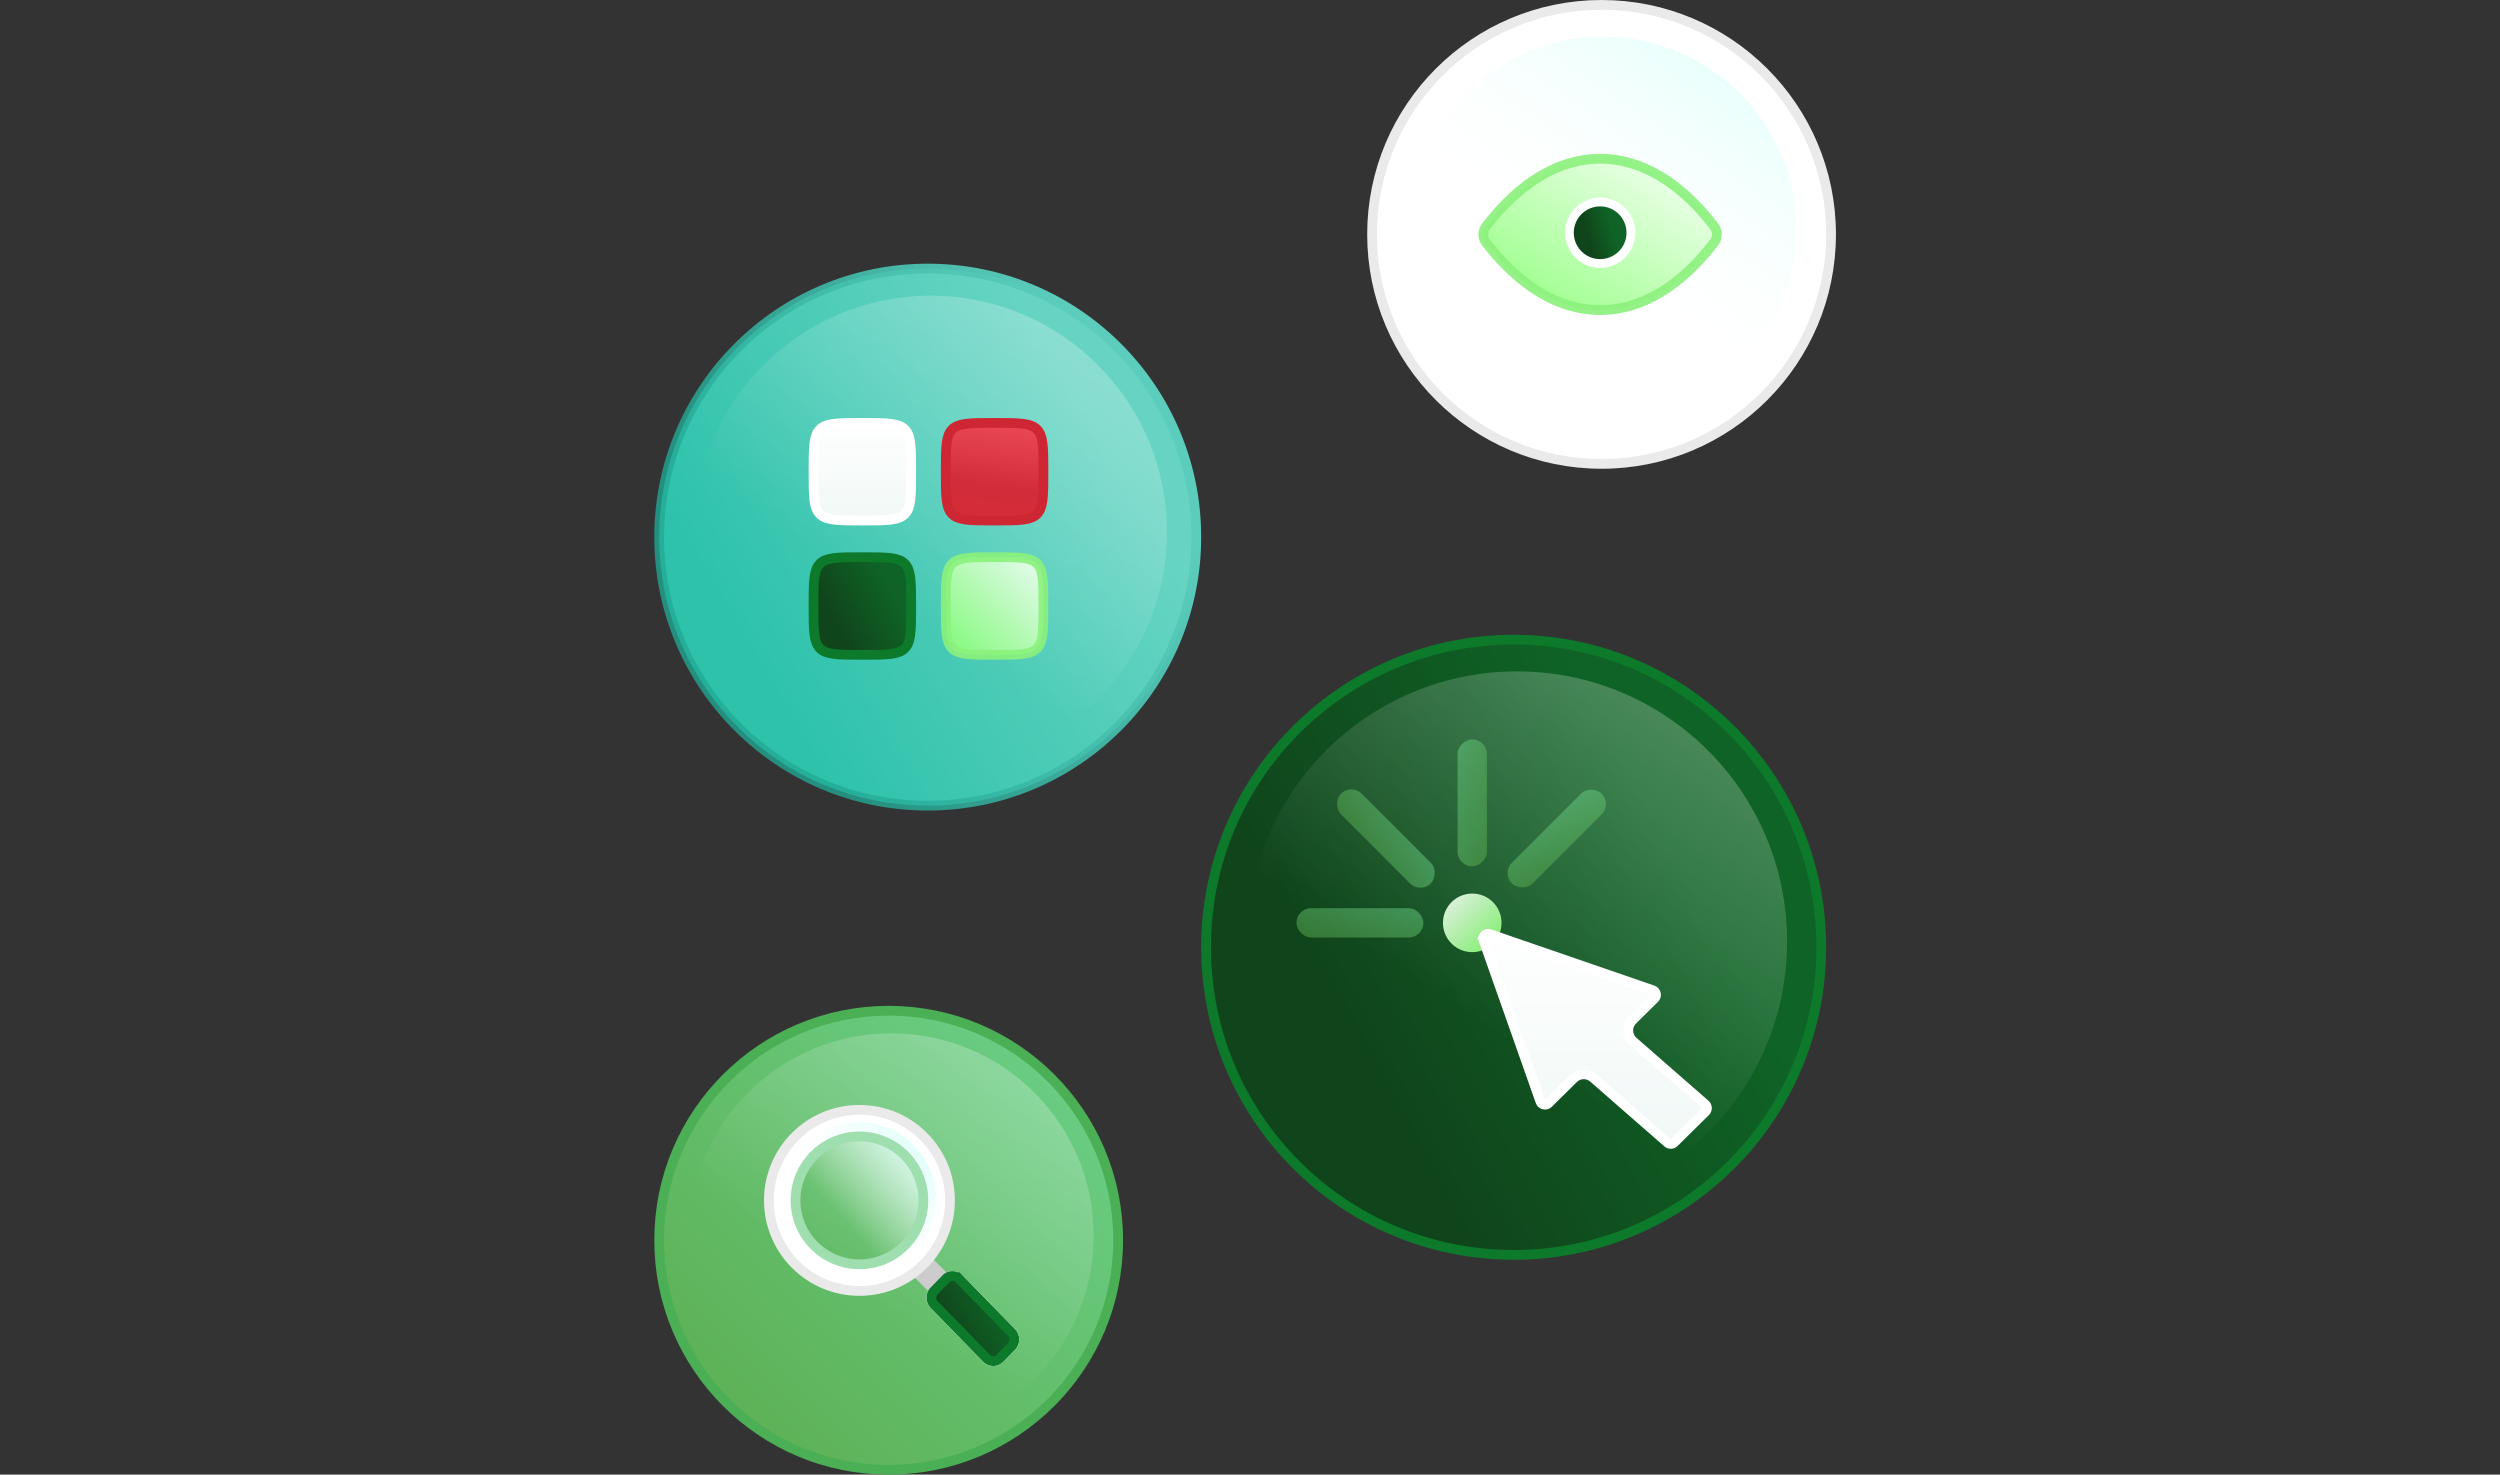
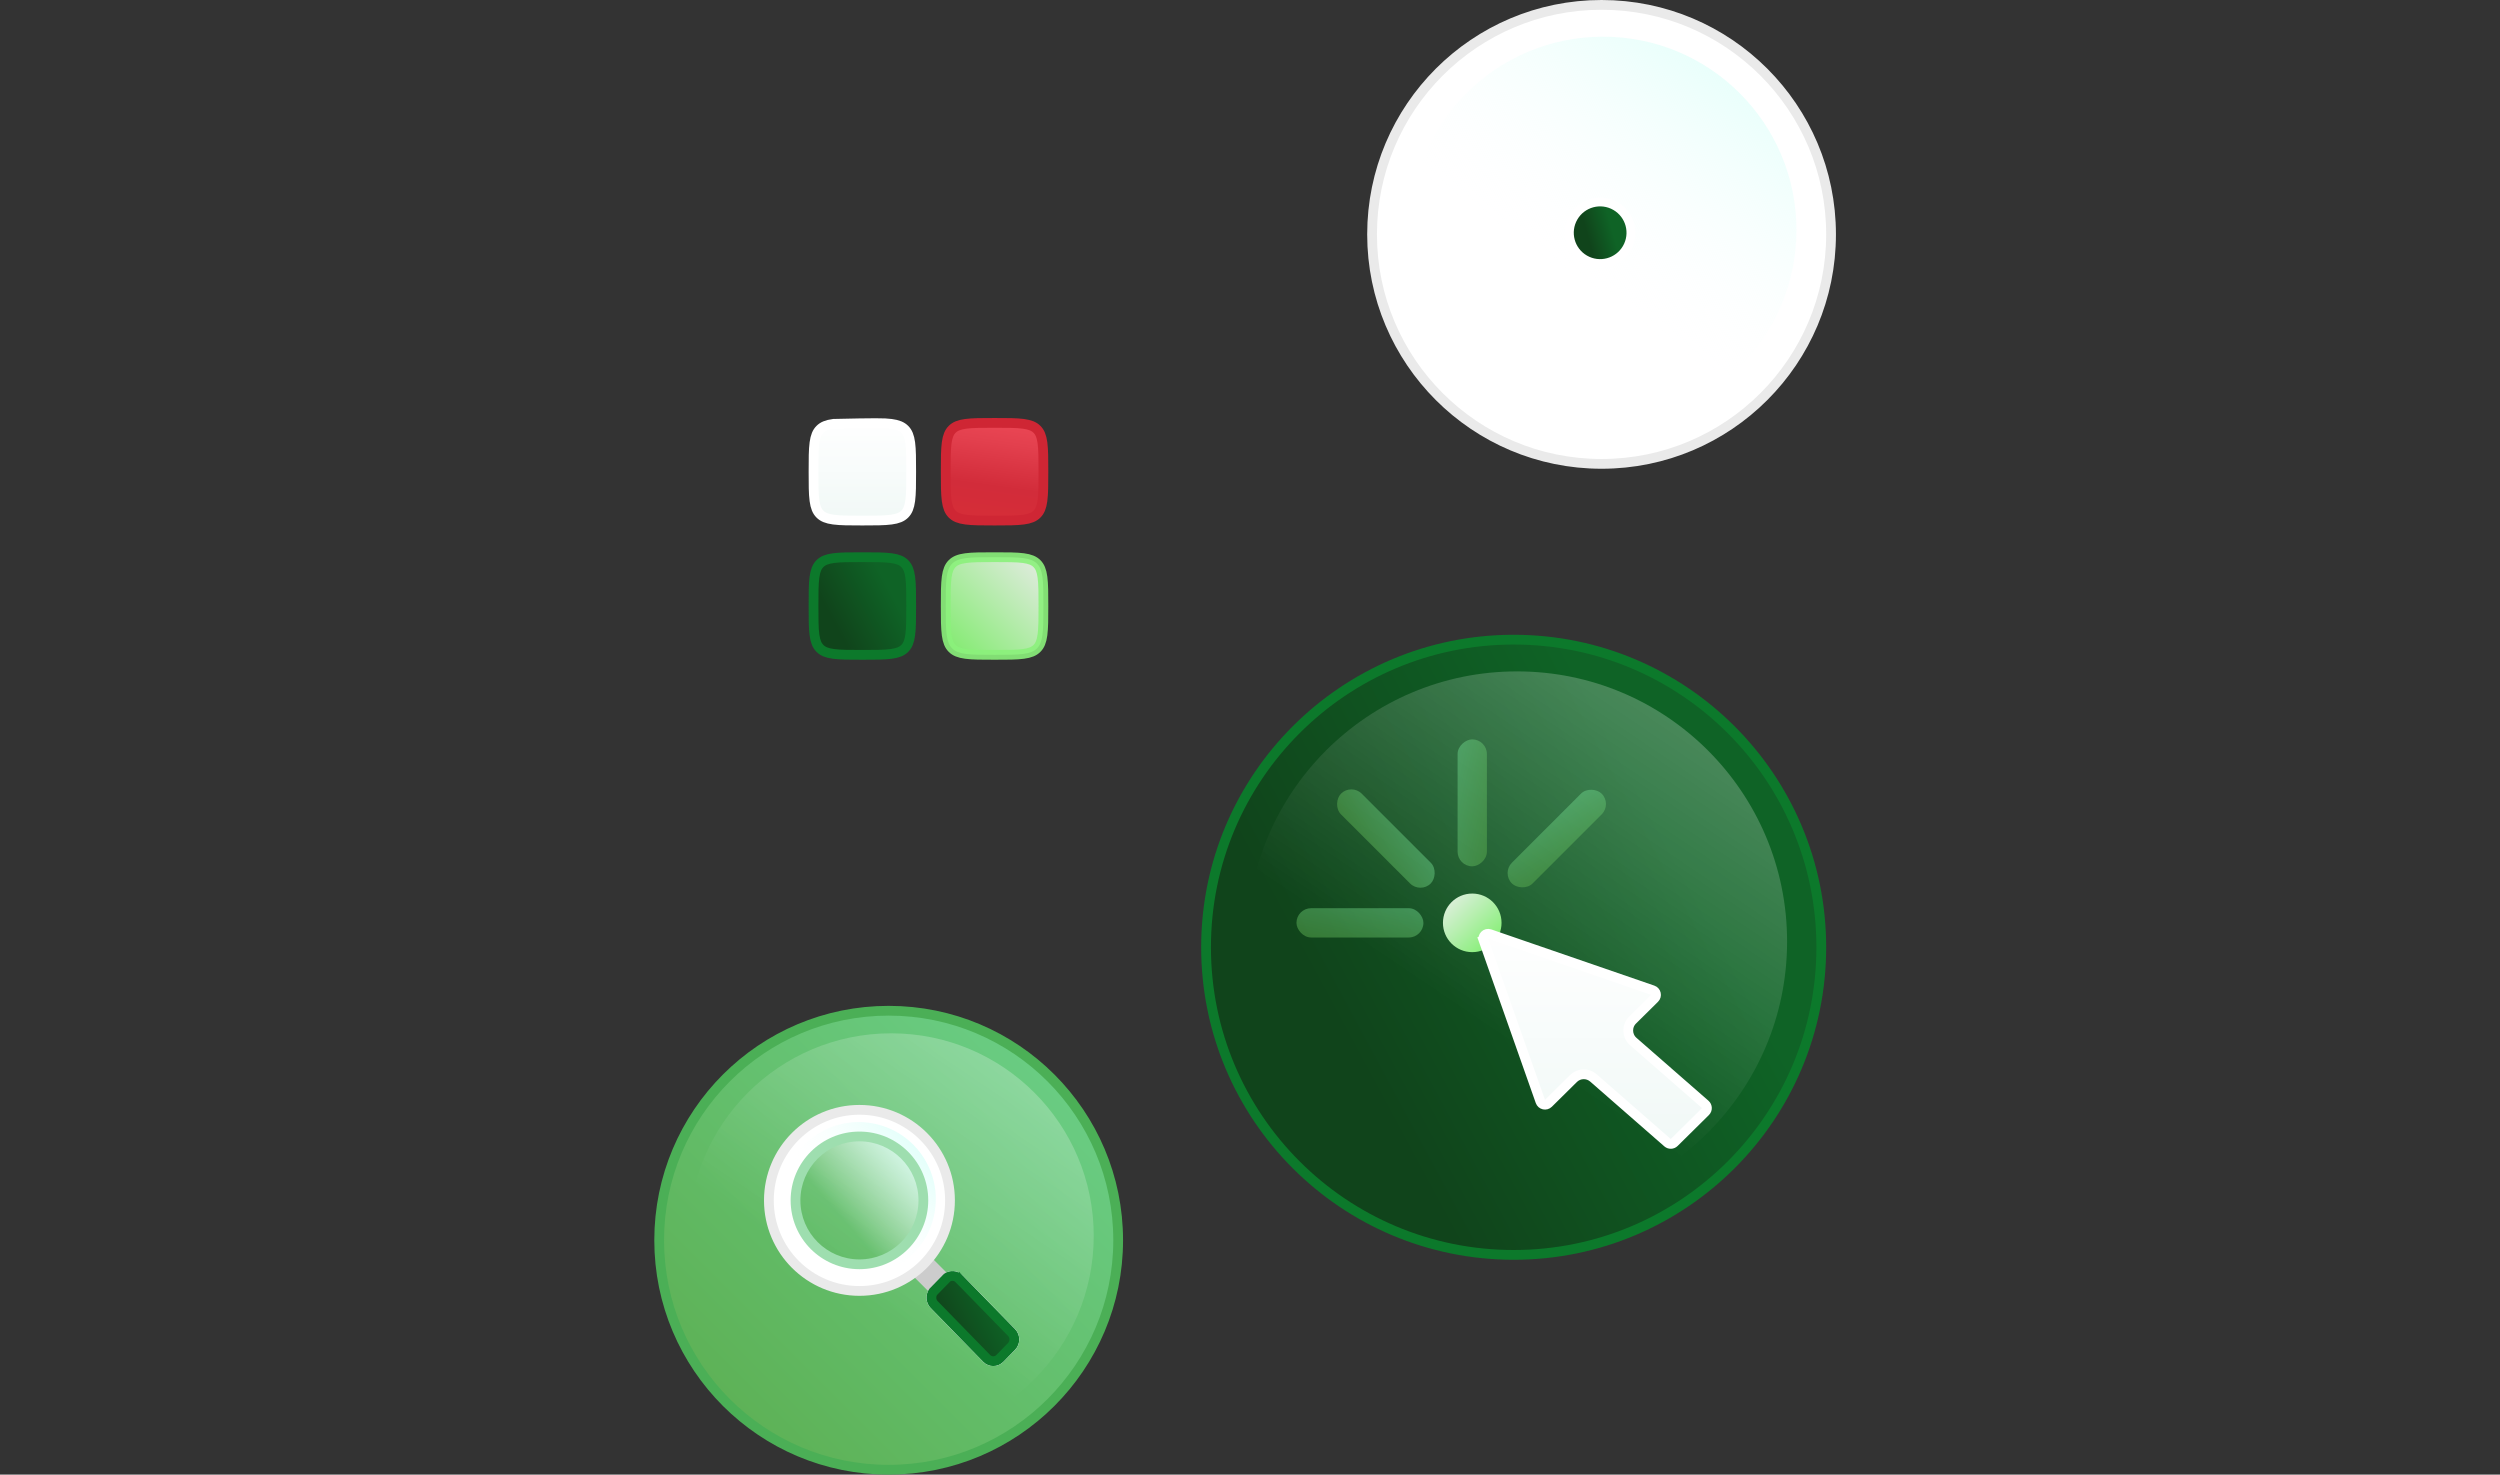
<svg xmlns="http://www.w3.org/2000/svg" width="256" height="151" viewBox="0 0 256 151" fill="none">
  <rect x="0" y="0" width="256" height="151" fill="#333333" stroke="none" />
  <circle cx="155" cy="97" r="31.5" fill="url(#paint0_linear_4649_4925)" stroke="#0C792B" />
  <circle cx="155.341" cy="96.407" r="27.657" fill="url(#paint1_linear_4649_4925)" />
  <circle opacity="0.9" r="3" transform="matrix(-1 0 0 1 150.758 94.5)" fill="url(#paint2_linear_4649_4925)" />
  <rect opacity="0.5" x="132.758" y="93" width="13" height="3" rx="1.5" fill="url(#paint3_linear_4649_4925)" />
  <rect opacity="0.5" x="138.379" y="80.211" width="13" height="3" rx="1.5" transform="rotate(45 138.379 80.211)" fill="url(#paint4_linear_4649_4925)" />
  <rect opacity="0.5" x="153.758" y="89.403" width="13" height="3" rx="1.5" transform="rotate(-45 153.758 89.403)" fill="url(#paint5_linear_4649_4925)" />
  <rect opacity="0.5" x="149.258" y="88.711" width="13" height="3" rx="1.5" transform="rotate(-90 149.258 88.711)" fill="url(#paint6_linear_4649_4925)" />
  <path d="M157.735 112.787C157.857 113.133 158.297 113.235 158.558 112.977L161.123 110.441C161.682 109.888 162.573 109.86 163.165 110.378L170.757 117.012C170.954 117.184 171.251 117.175 171.437 116.991L174.641 113.824C174.848 113.62 174.837 113.283 174.619 113.092L167.245 106.65C166.588 106.077 166.557 105.067 167.177 104.454L169.429 102.227C169.693 101.966 169.591 101.519 169.241 101.399L152.552 95.647C152.157 95.511 151.779 95.892 151.918 96.286L151.446 96.452L151.918 96.286L157.735 112.787Z" fill="url(#paint7_linear_4649_4925)" stroke="white" />
  <circle cx="164" cy="24" r="23.5" fill="white" stroke="#EAEAEA" />
  <circle cx="164.155" cy="23.556" r="19.8" fill="url(#paint8_linear_4649_4925)" />
-   <path opacity="0.9" d="M175.541 23.188C175.91 23.671 175.91 24.339 175.541 24.822C172.157 29.248 168.126 31.755 163.853 31.755C159.581 31.755 155.55 29.248 152.166 24.822C151.797 24.339 151.797 23.671 152.166 23.188C155.55 18.761 159.581 16.255 163.853 16.255C168.126 16.255 172.157 18.761 175.541 23.188Z" fill="url(#paint9_linear_4649_4925)" stroke="#8BF17B" />
  <circle cx="163.858" cy="23.833" r="1.843" fill="url(#paint10_linear_4649_4925)" stroke="white" stroke-width="3.513" />
  <ellipse cx="163.855" cy="23.834" rx="2.7" ry="2.7" transform="rotate(30 163.855 23.834)" fill="url(#paint11_linear_4649_4925)" />
  <circle cx="91" cy="127" r="23.5" fill="url(#paint12_linear_4649_4925)" stroke="#4BAF56" />
  <circle cx="91.255" cy="126.555" r="20.743" fill="url(#paint13_linear_4649_4925)" />
  <path fill-rule="evenodd" clip-rule="evenodd" d="M87.956 132.467C86.134 132.469 84.351 131.917 82.835 130.881C81.318 129.845 80.136 128.371 79.438 126.645C78.739 124.92 78.556 123.022 78.911 121.19C79.266 119.358 80.143 117.675 81.432 116.354C82.721 115.034 84.363 114.135 86.151 113.771C87.939 113.407 89.792 113.595 91.476 114.31C93.159 115.026 94.598 116.238 95.609 117.791C96.62 119.345 97.159 121.172 97.157 123.039C97.152 125.184 96.436 127.252 95.142 128.912L96.652 130.459C97.226 130.014 98.047 130.059 98.57 130.595L103.942 136.099C104.514 136.685 104.514 137.635 103.942 138.22L102.747 139.444C102.176 140.03 101.249 140.03 100.678 139.444L95.306 133.94C94.782 133.403 94.738 132.559 95.176 131.972L93.664 130.422C92.048 131.735 90.039 132.462 87.956 132.467ZM87.956 116.49C86.692 116.49 85.456 116.874 84.405 117.594C83.354 118.313 82.535 119.336 82.051 120.533C81.567 121.73 81.441 123.047 81.687 124.317C81.934 125.588 82.543 126.755 83.437 127.671C84.331 128.587 85.469 129.21 86.709 129.463C87.949 129.716 89.234 129.586 90.403 129.09C91.57 128.595 92.569 127.755 93.271 126.678C93.973 125.601 94.348 124.335 94.348 123.039C94.345 121.303 93.671 119.639 92.473 118.411C91.275 117.184 89.651 116.493 87.956 116.49Z" fill="url(#paint14_linear_4649_4925)" />
  <path fill-rule="evenodd" clip-rule="evenodd" d="M96.396 126.775C96.891 125.607 97.154 124.337 97.157 123.039C97.157 123.038 97.157 123.036 97.157 123.035C97.158 121.169 96.619 119.344 95.609 117.791C95.287 117.296 94.921 116.836 94.518 116.415C93.656 115.516 92.623 114.798 91.476 114.31C90.356 113.834 89.162 113.592 87.961 113.59C87.96 113.59 87.958 113.59 87.956 113.59C87.353 113.589 86.749 113.649 86.151 113.771C84.938 114.018 83.791 114.511 82.777 115.216C82.297 115.549 81.846 115.93 81.432 116.354C80.56 117.248 79.876 118.308 79.415 119.467C79.195 120.021 79.026 120.598 78.911 121.19C78.675 122.406 78.677 123.652 78.909 124.857C79.026 125.466 79.203 126.066 79.438 126.645C79.896 127.777 80.562 128.801 81.394 129.664C81.831 130.116 82.313 130.524 82.835 130.881C83.84 131.568 84.962 132.042 86.135 132.283C86.731 132.405 87.342 132.468 87.956 132.467C89.183 132.464 90.385 132.21 91.496 131.734C91.504 131.731 91.512 131.727 91.52 131.724C91.854 131.579 92.18 131.415 92.496 131.23C92.782 131.063 93.061 130.88 93.33 130.681C93.349 130.667 93.367 130.653 93.386 130.64C93.48 130.569 93.572 130.497 93.664 130.422L95.176 131.972C95.134 132.027 95.097 132.086 95.064 132.146C94.796 132.635 94.816 133.246 95.126 133.716C95.178 133.795 95.238 133.87 95.306 133.94L100.678 139.444C101.249 140.03 102.176 140.03 102.747 139.444L103.942 138.22C104.514 137.635 104.514 136.685 103.942 136.099L98.57 130.595C98.511 130.534 98.448 130.48 98.382 130.432C97.949 130.117 97.388 130.071 96.918 130.295C96.901 130.303 96.884 130.312 96.867 130.321C96.793 130.36 96.721 130.406 96.652 130.459L95.142 128.912C95.194 128.846 95.245 128.779 95.294 128.712C95.413 128.551 95.526 128.387 95.634 128.219C95.739 128.055 95.84 127.888 95.934 127.719C96.106 127.413 96.26 127.098 96.396 126.775ZM93.736 125.838C94.137 124.966 94.348 124.011 94.348 123.039C94.348 123.038 94.348 123.037 94.348 123.036C94.348 123.035 94.348 123.034 94.348 123.033C94.345 121.706 93.949 120.421 93.227 119.342C93.006 119.011 92.754 118.699 92.473 118.411C91.86 117.783 91.135 117.295 90.346 116.968C89.594 116.657 88.783 116.491 87.956 116.49C87.543 116.49 87.132 116.531 86.729 116.612C85.903 116.777 85.112 117.109 84.405 117.594C84.075 117.82 83.767 118.076 83.486 118.358C82.872 118.974 82.383 119.712 82.051 120.533C81.894 120.921 81.775 121.322 81.694 121.729C81.524 122.579 81.521 123.459 81.687 124.317C81.772 124.753 81.899 125.176 82.066 125.581C82.385 126.358 82.849 127.069 83.437 127.671C83.747 127.989 84.087 128.272 84.451 128.516C85.134 128.975 85.9 129.298 86.709 129.463C87.12 129.547 87.535 129.589 87.949 129.589C87.951 129.589 87.952 129.589 87.953 129.589C88.789 129.589 89.622 129.422 90.403 129.09C90.479 129.058 90.554 129.024 90.629 128.989C91.072 128.78 91.489 128.52 91.872 128.216C92.255 127.912 92.605 127.563 92.913 127.175C93.039 127.016 93.159 126.85 93.271 126.678C93.447 126.409 93.602 126.128 93.736 125.838Z" fill="white" />
  <path d="M93.461 130.621L95.347 128.735L97.661 131.049L95.775 132.935L93.461 130.621Z" fill="#CCCCCC" />
  <path d="M95.557 132.295L96.981 130.836C97.354 130.565 97.874 130.6 98.21 130.945L98.568 130.595L98.21 130.945L103.582 136.449C103.964 136.841 103.964 137.48 103.582 137.872L102.388 139.096C102.012 139.48 101.409 139.48 101.033 139.096L95.662 133.591C95.319 133.24 95.283 132.688 95.557 132.295Z" fill="url(#paint15_linear_4649_4925)" stroke="#0C792B" />
  <path d="M95.556 124.834C94.429 129.042 90.104 131.54 85.895 130.412C81.688 129.285 79.19 124.959 80.318 120.751C81.445 116.543 85.771 114.046 89.979 115.173C94.187 116.301 96.684 120.626 95.556 124.834Z" fill="url(#paint16_linear_4649_4925)" />
  <path fill-rule="evenodd" clip-rule="evenodd" d="M88.006 116.873C84.668 116.873 81.961 119.58 81.961 122.919C81.961 126.257 84.668 128.964 88.006 128.964C91.345 128.964 94.052 126.257 94.052 122.919C94.052 119.58 91.345 116.873 88.006 116.873ZM80.961 122.919C80.961 119.027 84.115 115.873 88.006 115.873C91.897 115.873 95.052 119.027 95.052 122.919C95.052 126.81 91.897 129.964 88.006 129.964C84.115 129.964 80.961 126.81 80.961 122.919Z" fill="#9EDEAF" />
  <path fill-rule="evenodd" clip-rule="evenodd" d="M88.007 114.146C83.162 114.146 79.234 118.074 79.234 122.919C79.234 127.764 83.162 131.692 88.007 131.692C92.852 131.692 96.78 127.764 96.78 122.919C96.78 118.074 92.852 114.146 88.007 114.146ZM78.234 122.919C78.234 117.522 82.61 113.146 88.007 113.146C93.404 113.146 97.78 117.522 97.78 122.919C97.78 128.317 93.404 132.692 88.007 132.692C82.61 132.692 78.234 128.317 78.234 122.919Z" fill="#EAEAEA" />
-   <circle cx="95" cy="55" r="27.5" fill="url(#paint17_linear_4649_4925)" stroke="url(#paint18_linear_4649_4925)" />
-   <circle cx="95.298" cy="54.481" r="24.2" fill="url(#paint19_linear_4649_4925)" />
-   <path d="M83.305 48.305C83.305 46.995 83.306 46.062 83.401 45.354C83.494 44.66 83.669 44.258 83.964 43.964C84.258 43.669 84.66 43.494 85.354 43.401C86.062 43.306 86.995 43.305 88.305 43.305C89.616 43.305 90.548 43.306 91.256 43.401C91.95 43.494 92.352 43.669 92.646 43.964C92.941 44.258 93.116 44.66 93.209 45.354C93.304 46.062 93.305 46.995 93.305 48.305C93.305 49.616 93.304 50.548 93.209 51.256C93.116 51.95 92.941 52.352 92.646 52.646C92.352 52.941 91.95 53.116 91.256 53.209C90.548 53.304 89.616 53.306 88.305 53.306C86.995 53.306 86.062 53.304 85.354 53.209C84.66 53.116 84.258 52.941 83.964 52.646C83.669 52.352 83.494 51.95 83.401 51.256C83.306 50.548 83.305 49.616 83.305 48.305Z" fill="url(#paint20_linear_4649_4925)" stroke="white" />
+   <path d="M83.305 48.305C83.305 46.995 83.306 46.062 83.401 45.354C83.494 44.66 83.669 44.258 83.964 43.964C84.258 43.669 84.66 43.494 85.354 43.401C89.616 43.305 90.548 43.306 91.256 43.401C91.95 43.494 92.352 43.669 92.646 43.964C92.941 44.258 93.116 44.66 93.209 45.354C93.304 46.062 93.305 46.995 93.305 48.305C93.305 49.616 93.304 50.548 93.209 51.256C93.116 51.95 92.941 52.352 92.646 52.646C92.352 52.941 91.95 53.116 91.256 53.209C90.548 53.304 89.616 53.306 88.305 53.306C86.995 53.306 86.062 53.304 85.354 53.209C84.66 53.116 84.258 52.941 83.964 52.646C83.669 52.352 83.494 51.95 83.401 51.256C83.306 50.548 83.305 49.616 83.305 48.305Z" fill="url(#paint20_linear_4649_4925)" stroke="white" />
  <path d="M83.305 62.056C83.305 60.745 83.306 59.813 83.401 59.105C83.494 58.411 83.669 58.009 83.964 57.715C84.258 57.42 84.66 57.245 85.354 57.152C86.062 57.057 86.995 57.056 88.305 57.056C89.616 57.056 90.548 57.057 91.256 57.152C91.95 57.245 92.352 57.42 92.646 57.715C92.941 58.009 93.116 58.411 93.209 59.105C93.304 59.813 93.305 60.745 93.305 62.056C93.305 63.367 93.304 64.299 93.209 65.007C93.116 65.701 92.941 66.103 92.646 66.397C92.352 66.692 91.95 66.867 91.256 66.96C90.548 67.055 89.616 67.056 88.305 67.056C86.995 67.056 86.062 67.055 85.354 66.96C84.66 66.867 84.258 66.692 83.964 66.397C83.669 66.103 83.494 65.701 83.401 65.007C83.306 64.299 83.305 63.367 83.305 62.056Z" fill="url(#paint21_linear_4649_4925)" stroke="#0C792B" />
  <path d="M96.844 48.305C96.844 46.995 96.845 46.062 96.94 45.354C97.033 44.66 97.208 44.258 97.503 43.964C97.797 43.669 98.2 43.494 98.893 43.401C99.601 43.306 100.534 43.305 101.844 43.305C103.155 43.305 104.087 43.306 104.795 43.401C105.489 43.494 105.891 43.669 106.185 43.964C106.48 44.258 106.655 44.66 106.748 45.354C106.843 46.062 106.845 46.995 106.845 48.305C106.845 49.616 106.843 50.548 106.748 51.256C106.655 51.95 106.48 52.352 106.185 52.646C105.891 52.941 105.489 53.116 104.795 53.209C104.087 53.304 103.155 53.306 101.844 53.306C100.534 53.306 99.601 53.304 98.893 53.209C98.2 53.116 97.797 52.941 97.503 52.646C97.208 52.352 97.033 51.95 96.94 51.256C96.845 50.548 96.844 49.616 96.844 48.305Z" fill="url(#paint22_linear_4649_4925)" stroke="#CF2634" stroke-linejoin="round" />
  <path opacity="0.9" d="M96.844 62.056C96.844 60.745 96.845 59.813 96.94 59.105C97.033 58.411 97.208 58.009 97.503 57.715C97.797 57.42 98.2 57.245 98.893 57.152C99.601 57.057 100.534 57.056 101.844 57.056C103.155 57.056 104.087 57.057 104.795 57.152C105.489 57.245 105.891 57.42 106.185 57.715C106.48 58.009 106.655 58.411 106.748 59.105C106.843 59.813 106.845 60.745 106.845 62.056C106.845 63.367 106.843 64.299 106.748 65.007C106.655 65.701 106.48 66.103 106.185 66.397C105.891 66.692 105.489 66.867 104.795 66.96C104.087 67.055 103.155 67.056 101.844 67.056C100.534 67.056 99.601 67.055 98.893 66.96C98.2 66.867 97.797 66.692 97.503 66.397C97.208 66.103 97.033 65.701 96.94 65.007C96.845 64.299 96.844 63.367 96.844 62.056Z" fill="url(#paint23_linear_4649_4925)" stroke="#8BF17B" />
  <defs>
    <linearGradient id="paint0_linear_4649_4925" x1="182.225" y1="107.036" x2="148.015" y2="125.449" gradientUnits="userSpaceOnUse">
      <stop stop-color="#0F6326" />
      <stop offset="1" stop-color="#10441B" />
    </linearGradient>
    <linearGradient id="paint1_linear_4649_4925" x1="182.998" y1="79.17" x2="161.258" y2="111.329" gradientUnits="userSpaceOnUse">
      <stop stop-color="white" stop-opacity="0.25" />
      <stop offset="1" stop-color="white" stop-opacity="0" />
    </linearGradient>
    <linearGradient id="paint2_linear_4649_4925" x1="6" y1="-3.57628e-07" x2="3.57628e-07" y2="6" gradientUnits="userSpaceOnUse">
      <stop stop-color="white" />
      <stop offset="1" stop-color="#81FF6B" />
    </linearGradient>
    <linearGradient id="paint3_linear_4649_4925" x1="145.758" y1="93" x2="144.443" y2="98.697" gradientUnits="userSpaceOnUse">
      <stop stop-color="#6CD28C" />
      <stop offset="1" stop-color="#5BAC4D" />
    </linearGradient>
    <linearGradient id="paint4_linear_4649_4925" x1="151.379" y1="80.211" x2="150.064" y2="85.908" gradientUnits="userSpaceOnUse">
      <stop stop-color="#6CD28C" />
      <stop offset="1" stop-color="#5BAC4D" />
    </linearGradient>
    <linearGradient id="paint5_linear_4649_4925" x1="166.758" y1="89.403" x2="165.443" y2="95.1" gradientUnits="userSpaceOnUse">
      <stop stop-color="#6CD28C" />
      <stop offset="1" stop-color="#5BAC4D" />
    </linearGradient>
    <linearGradient id="paint6_linear_4649_4925" x1="162.258" y1="88.711" x2="160.943" y2="94.408" gradientUnits="userSpaceOnUse">
      <stop stop-color="#6CD28C" />
      <stop offset="1" stop-color="#5BAC4D" />
    </linearGradient>
    <linearGradient id="paint7_linear_4649_4925" x1="163.258" y1="94.5" x2="163.258" y2="118" gradientUnits="userSpaceOnUse">
      <stop stop-color="white" />
      <stop offset="1" stop-color="#F0F8F6" />
    </linearGradient>
    <linearGradient id="paint8_linear_4649_4925" x1="183.955" y1="11.215" x2="168.392" y2="34.239" gradientUnits="userSpaceOnUse">
      <stop stop-color="#E7FFFB" />
      <stop offset="1" stop-color="white" stop-opacity="0" />
    </linearGradient>
    <linearGradient id="paint9_linear_4649_4925" x1="176.753" y1="15.755" x2="161.775" y2="39.176" gradientUnits="userSpaceOnUse">
      <stop stop-color="white" />
      <stop offset="1" stop-color="#81FF6B" />
    </linearGradient>
    <linearGradient id="paint10_linear_4649_4925" x1="163.858" y1="20.233" x2="163.858" y2="27.433" gradientUnits="userSpaceOnUse">
      <stop stop-color="white" />
      <stop offset="1" stop-color="#F0F8F6" />
    </linearGradient>
    <linearGradient id="paint11_linear_4649_4925" x1="164.849" y1="23.021" x2="163.033" y2="24.882" gradientUnits="userSpaceOnUse">
      <stop stop-color="#0F6326" />
      <stop offset="1" stop-color="#10441B" />
    </linearGradient>
    <linearGradient id="paint12_linear_4649_4925" x1="115" y1="103" x2="67" y2="151" gradientUnits="userSpaceOnUse">
      <stop stop-color="#6CD28C" />
      <stop offset="1" stop-color="#5BAC4D" />
    </linearGradient>
    <linearGradient id="paint13_linear_4649_4925" x1="111.998" y1="113.627" x2="95.693" y2="137.747" gradientUnits="userSpaceOnUse">
      <stop stop-color="white" stop-opacity="0.25" />
      <stop offset="1" stop-color="white" stop-opacity="0" />
    </linearGradient>
    <linearGradient id="paint14_linear_4649_4925" x1="91.553" y1="113.59" x2="91.553" y2="139.884" gradientUnits="userSpaceOnUse">
      <stop stop-color="white" />
      <stop offset="1" stop-color="#F0F8F6" />
    </linearGradient>
    <linearGradient id="paint15_linear_4649_4925" x1="103.66" y1="136.546" x2="98.531" y2="139.24" gradientUnits="userSpaceOnUse">
      <stop stop-color="#0F6326" />
      <stop offset="1" stop-color="#10441B" />
    </linearGradient>
    <linearGradient id="paint16_linear_4649_4925" x1="96.829" y1="120.086" x2="88.466" y2="127.34" gradientUnits="userSpaceOnUse">
      <stop stop-color="#E1FFFA" />
      <stop offset="1" stop-color="white" stop-opacity="0" />
    </linearGradient>
    <linearGradient id="paint17_linear_4649_4925" x1="106.07" y1="32.6" x2="69.076" y2="54.264" gradientUnits="userSpaceOnUse">
      <stop stop-color="#67D4C3" />
      <stop offset="1" stop-color="#2EC2AB" />
    </linearGradient>
    <linearGradient id="paint18_linear_4649_4925" x1="113.884" y1="39.218" x2="75.142" y2="59.366" gradientUnits="userSpaceOnUse">
      <stop stop-color="#5CCDBD" />
      <stop offset="1" stop-color="#21A995" stop-opacity="0.78" />
    </linearGradient>
    <linearGradient id="paint19_linear_4649_4925" x1="119.498" y1="39.398" x2="100.475" y2="67.538" gradientUnits="userSpaceOnUse">
      <stop stop-color="white" stop-opacity="0.25" />
      <stop offset="1" stop-color="white" stop-opacity="0" />
    </linearGradient>
    <linearGradient id="paint20_linear_4649_4925" x1="88.305" y1="42.805" x2="88.305" y2="53.806" gradientUnits="userSpaceOnUse">
      <stop stop-color="white" />
      <stop offset="1" stop-color="#F0F8F6" />
    </linearGradient>
    <linearGradient id="paint21_linear_4649_4925" x1="92.985" y1="63.781" x2="87.105" y2="66.946" gradientUnits="userSpaceOnUse">
      <stop stop-color="#0F6326" />
      <stop offset="1" stop-color="#10441B" />
    </linearGradient>
    <linearGradient id="paint22_linear_4649_4925" x1="120.928" y1="44.717" x2="119.352" y2="56.199" gradientUnits="userSpaceOnUse">
      <stop stop-color="#EE4957" />
      <stop offset="0.268" stop-color="#E3404E" />
      <stop offset="0.659" stop-color="#D22C3A" />
      <stop offset="1" stop-color="#D62D37" />
    </linearGradient>
    <linearGradient id="paint23_linear_4649_4925" x1="107.345" y1="56.556" x2="96.344" y2="67.556" gradientUnits="userSpaceOnUse">
      <stop stop-color="white" />
      <stop offset="1" stop-color="#81FF6B" />
    </linearGradient>
  </defs>
</svg>